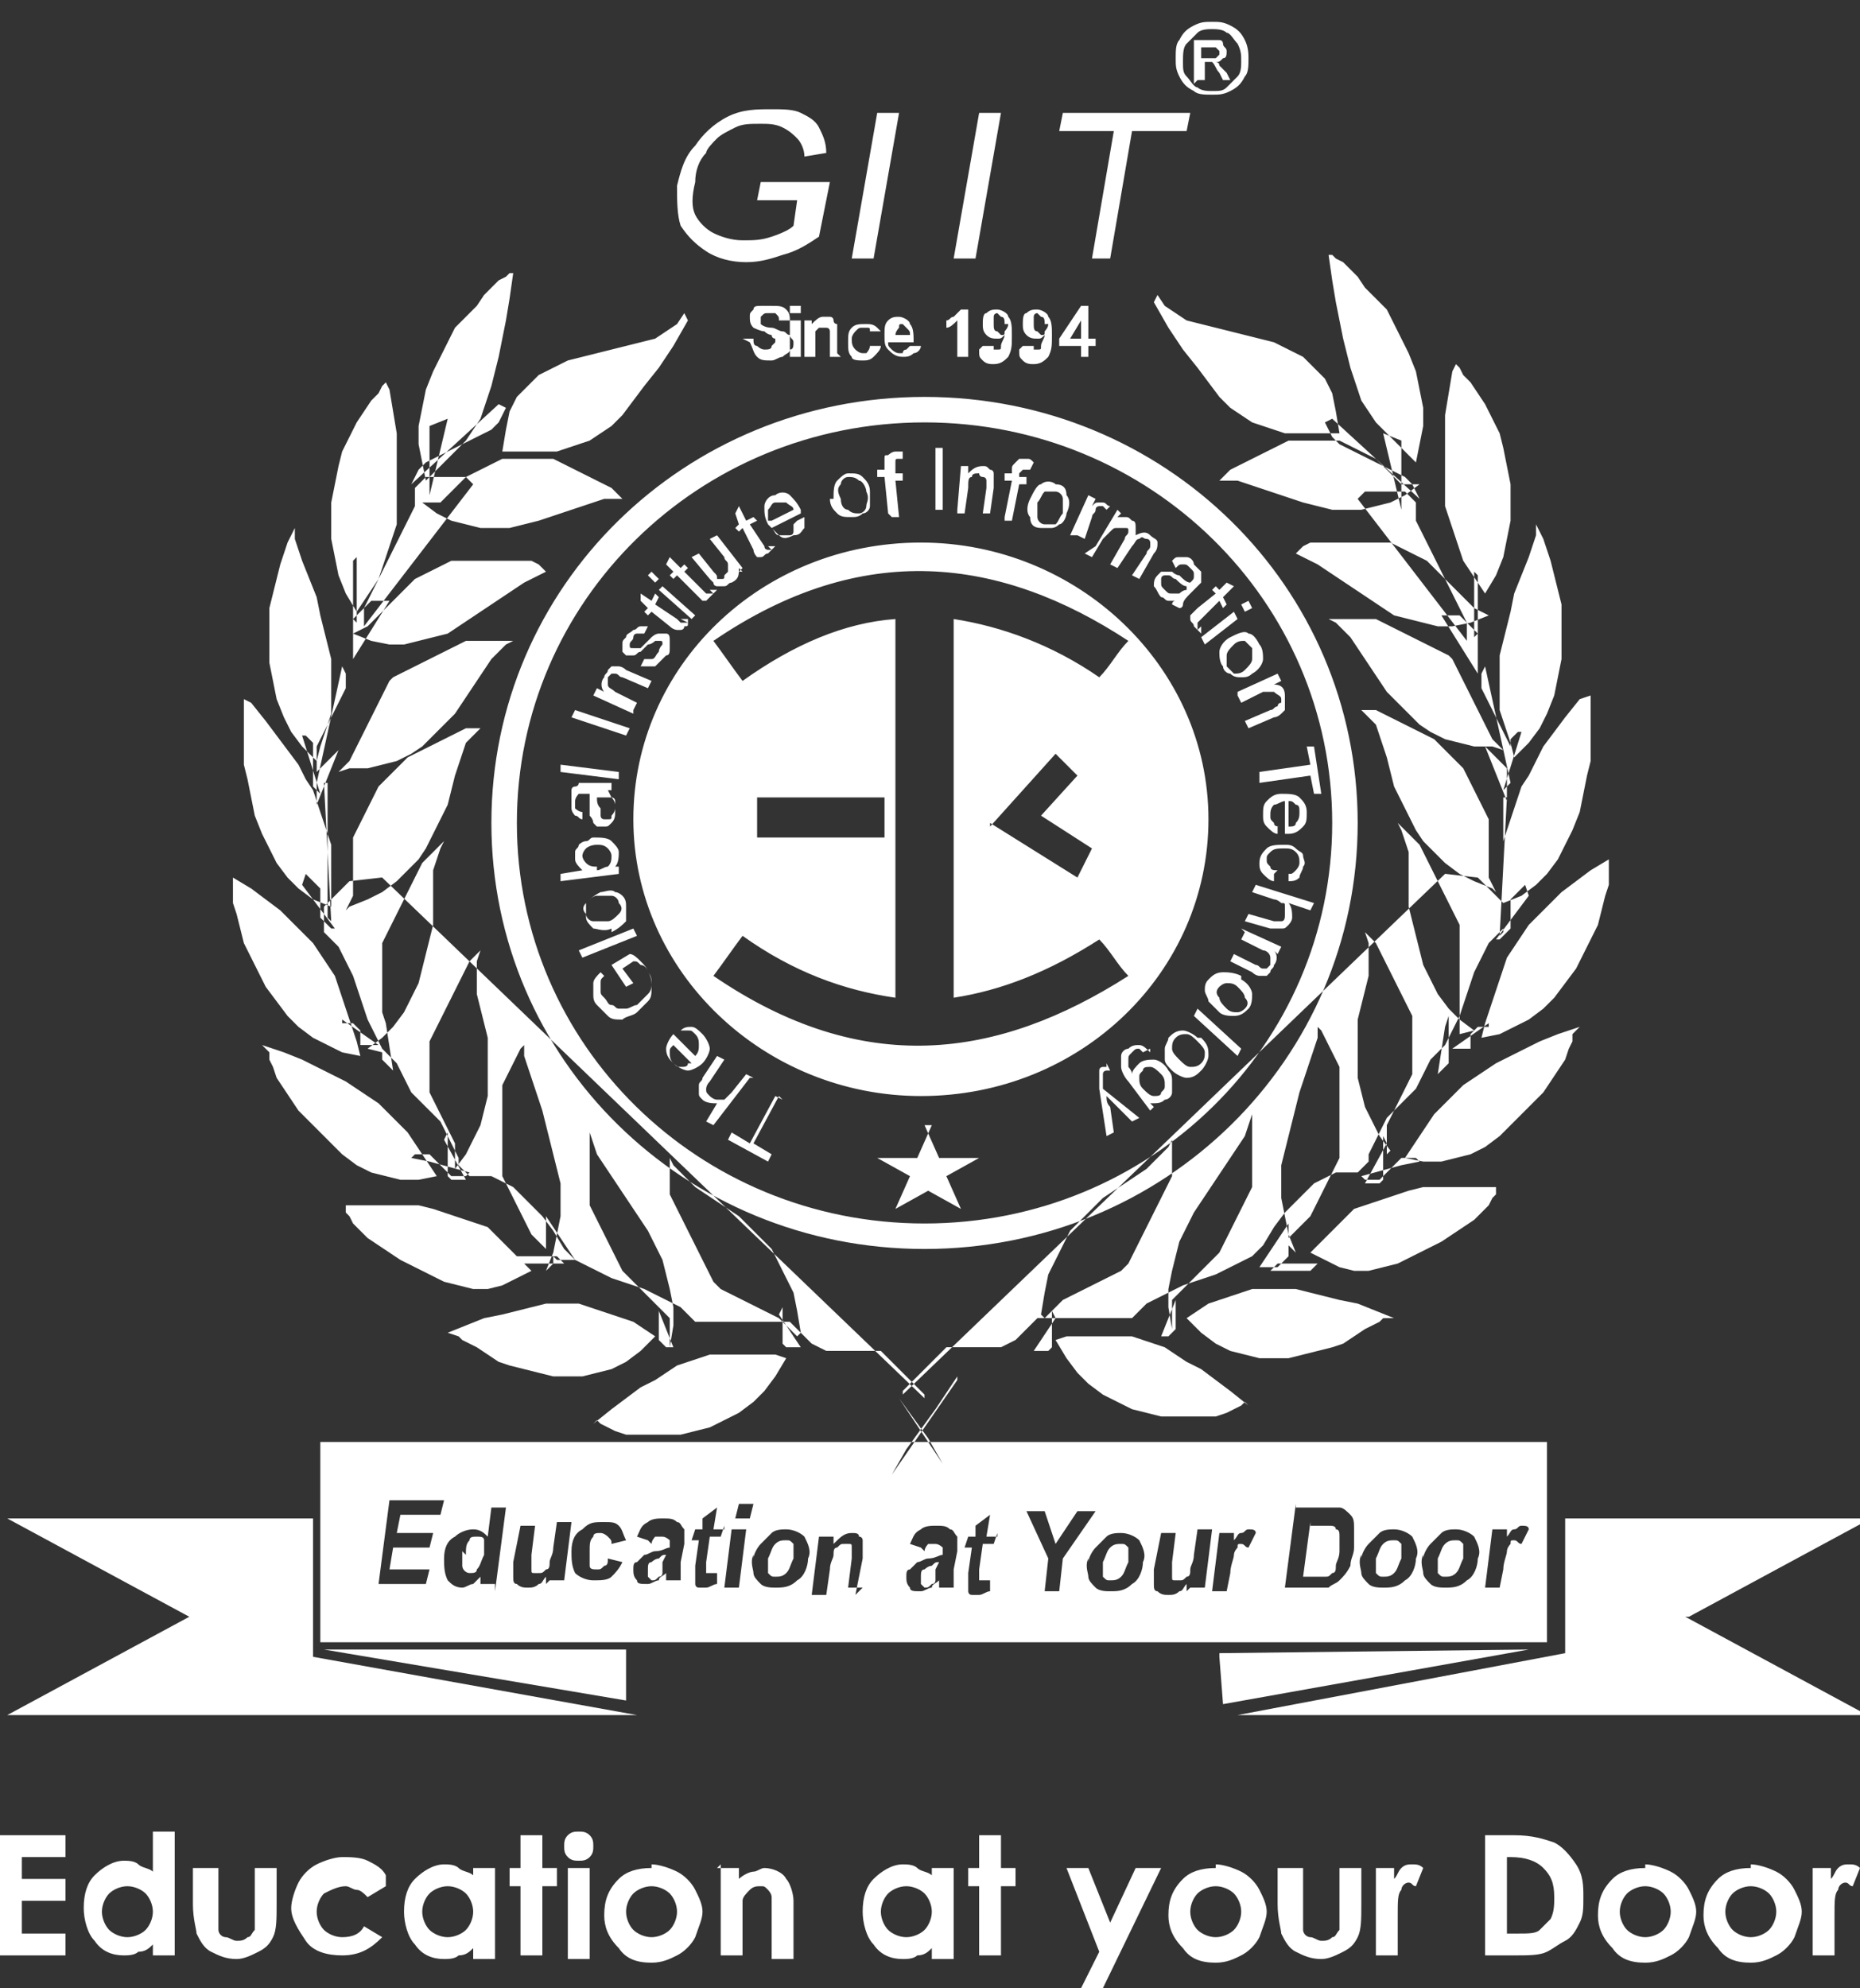
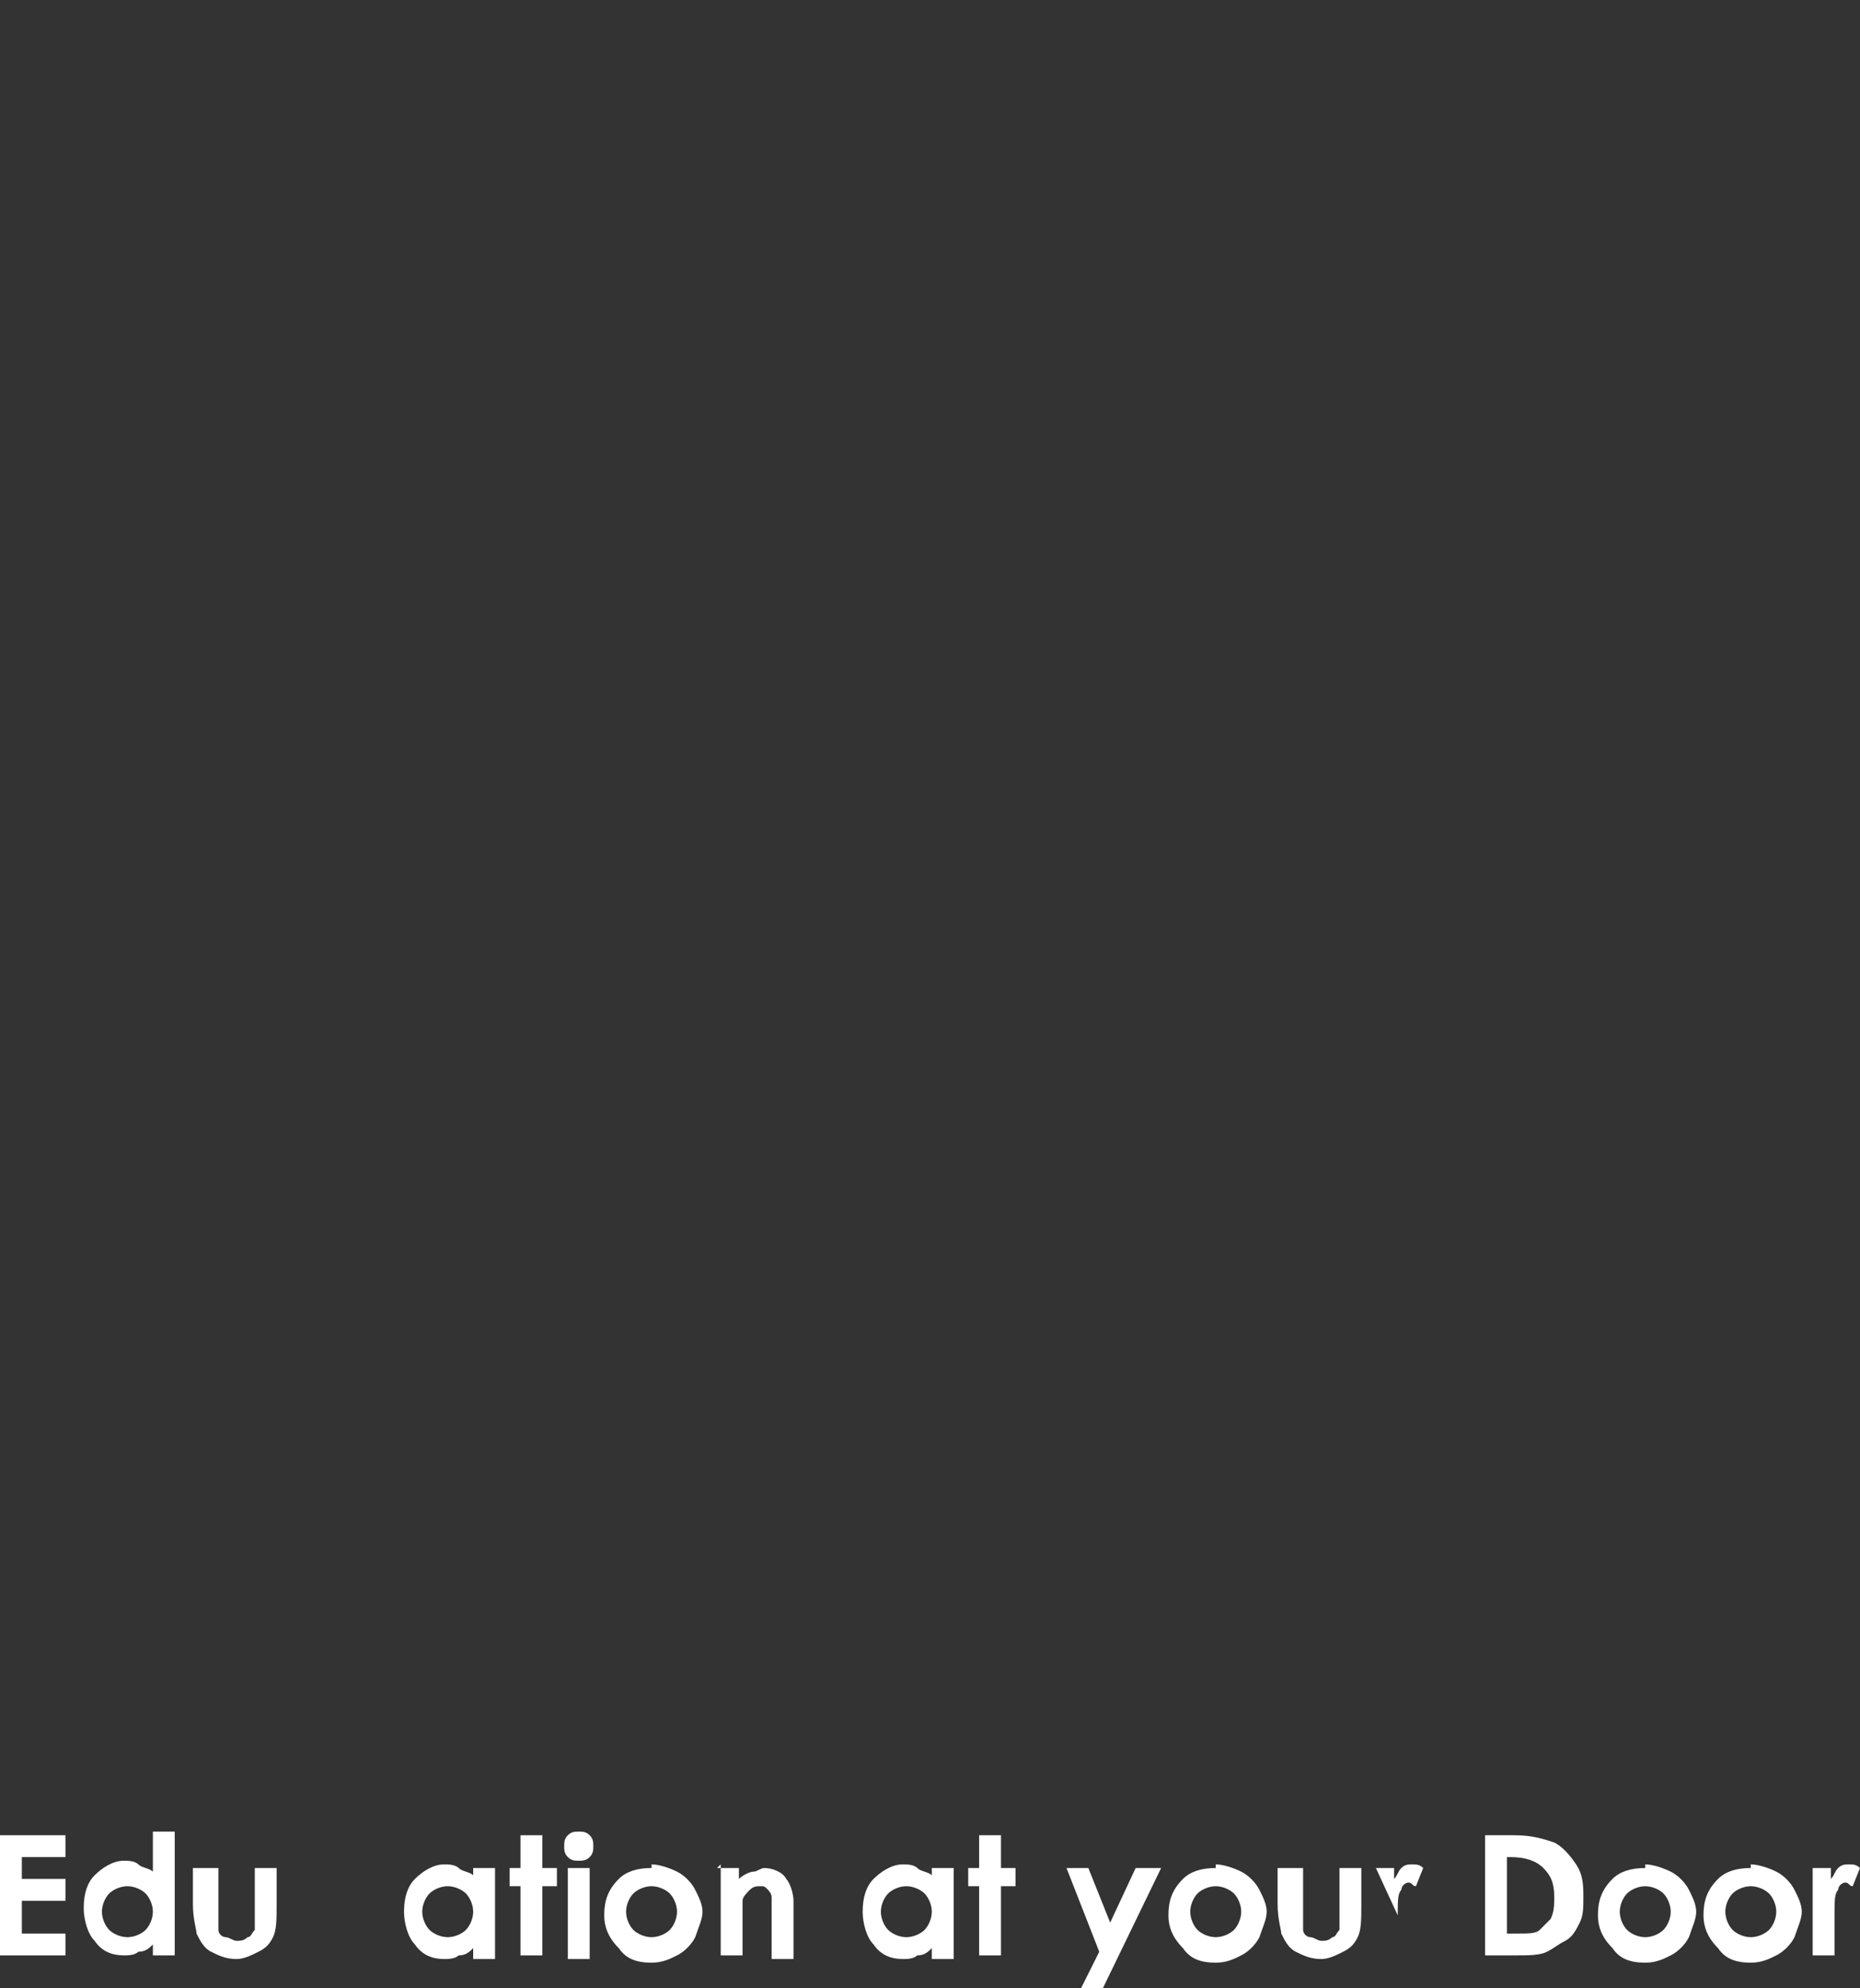
<svg xmlns="http://www.w3.org/2000/svg" xml:space="preserve" width="0.511in" height="0.546in" version="1.0" style="shape-rendering:geometricPrecision; text-rendering:geometricPrecision; image-rendering:optimizeQuality; fill-rule:evenodd; clip-rule:evenodd" viewBox="0 0 511 546">
  <rect x="0" y="0" width="511" height="546" fill="#333333" stroke="none" />
  <defs>
    <style type="text/css">
   
    .fil0 {fill:white}
    .fil1 {fill:white;fill-rule:nonzero}
   
  </style>
  </defs>
  <g id="Layer_x0020_1">
    <g id="_2512957796272">
      <g>
-         <path class="fil0" d="M318 81l2 3 3 2 3 2 4 1 4 1 4 1 4 1 4 1 4 1 4 2 4 2 3 3 3 3 2 4 1 5 1 6 -3 0 -3 0 -3 0 -3 0 -3 0 -3 -1 -3 -1 -3 -1 -3 -2 -3 -2 -3 -3 -3 -4 -3 -4 -4 -5 -4 -6 -4 -7zm48 -11l1 1 2 1 2 2 2 2 2 3 3 3 3 3 2 4 2 4 2 4 2 5 1 5 1 5 0 5 -1 5 -1 5 -3 -3 -2 -2 -2 -2 -2 -2 -2 -2 -2 -3 -2 -3 -1 -3 -1 -3 -1 -3 -1 -4 -1 -4 -1 -5 -1 -5 -1 -6 -1 -7zm21 63l-1 0 -1 0 -1 -1 -1 -1 -1 -1 -1 -1 -1 -1 -1 -1 -1 -1 -2 -1 -2 -1 -2 -1 -2 -1 -2 -1 -2 0 -2 0 -2 0 -2 0 -2 0 -2 0 -2 0 -2 1 -2 1 -2 1 -2 1 -2 1 -2 1 -2 1 -2 1 -1 1 -1 1 -1 1 2 0 3 0 3 1 3 1 3 1 3 1 3 1 3 1 4 1 4 1 4 0 4 0 4 -1 4 -1 4 -2 4 -3zm13 -33l1 1 1 2 2 2 2 3 2 3 2 4 2 4 1 4 1 5 1 5 0 5 0 5 -1 5 -1 5 -2 5 -3 5 -2 -3 -2 -3 -2 -3 -1 -3 -1 -3 -1 -3 -1 -3 -1 -3 0 -3 0 -4 0 -4 0 -4 0 -5 0 -5 1 -6 1 -6zm5 67l-1 -1 -1 -1 -1 -1 -1 -1 -1 -1 -1 -1 -1 -1 -1 -1 -1 -1 -1 -1 -1 -1 -1 -1 -1 -1 -2 -1 -2 -1 -2 -1 -2 -1 -2 -1 -2 0 -2 0 -2 0 -2 0 -2 0 -2 0 -2 0 -2 0 -2 0 -2 0 -2 0 -2 1 -1 1 -1 1 2 1 2 1 2 1 3 2 3 2 3 2 3 2 3 2 3 2 3 2 4 1 4 1 4 1 4 0 5 -1 5 -2zm8 39l-1 -1 -1 -1 -1 -1 -1 -2 -1 -2 -1 -2 -1 -2 -1 -2 -1 -2 -1 -2 -1 -2 -1 -2 -1 -2 -1 -2 -1 -1 -2 -1 -2 -1 -2 -1 -2 -1 -2 -1 -2 -1 -2 -1 -2 -1 -2 -1 -2 -1 -2 0 -2 0 -2 0 -2 0 -2 0 -2 0 -1 0 2 1 2 2 2 2 2 3 2 3 2 3 2 3 2 3 3 3 3 3 3 3 3 2 4 2 4 1 4 1 5 0zm-1 40l-1 -1 -1 -2 -1 -2 0 -2 0 -2 0 -2 0 -2 0 -2 0 -2 0 -2 0 -2 -1 -2 -1 -2 -1 -2 -1 -2 -1 -2 -1 -2 -1 -2 -2 -2 -2 -2 -2 -2 -2 -2 -2 -1 -2 -1 -2 -1 -2 -1 -2 -1 -2 -1 -2 -1 -2 -1 -2 0 -2 0 2 2 2 2 1 3 1 3 1 3 1 4 1 4 2 4 2 4 2 4 2 3 3 3 3 3 4 3 4 2 5 2zm30 -10l0 2 0 2 0 3 -1 3 -1 4 -1 4 -2 4 -2 4 -2 4 -3 4 -3 4 -3 3 -4 3 -4 2 -4 2 -5 1 1 -4 1 -3 1 -3 1 -3 1 -3 1 -3 1 -3 2 -3 2 -3 2 -3 3 -3 3 -3 3 -3 4 -3 4 -3 5 -3zm-41 48l0 -2 0 -2 0 -2 0 -2 0 -2 0 -2 0 -2 0 -2 0 -2 0 -2 0 -2 0 -2 0 -2 0 -2 0 -2 -1 -2 -1 -2 -1 -2 -1 -2 -1 -2 -1 -2 -1 -2 -1 -2 -1 -2 -1 -2 -1 -2 -1 -1 -1 -1 -1 -1 -1 -1 -1 -1 -1 -1 1 2 1 3 1 3 0 3 0 4 0 4 0 4 1 4 1 4 1 4 1 4 2 4 2 4 3 4 3 3 4 3zm31 0l0 2 -1 2 -1 3 -2 3 -2 3 -2 3 -3 3 -3 3 -3 3 -3 3 -4 3 -4 2 -4 1 -4 1 -5 0 -5 -1 2 -3 2 -3 2 -3 2 -3 2 -2 2 -2 2 -2 2 -2 3 -2 3 -2 3 -2 4 -2 4 -2 4 -2 5 -2 6 -2zm-51 33l0 -2 0 -2 0 -2 0 -2 1 -2 1 -2 1 -2 1 -2 1 -2 1 -2 1 -2 0 -2 0 -2 0 -2 0 -2 0 -2 0 -2 0 -2 0 -2 -1 -2 -1 -2 -1 -2 -1 -2 -1 -2 -1 -2 -1 -2 -1 -2 -1 -2 -1 -2 -1 -1 -1 -1 -1 -1 1 3 0 3 0 3 0 3 -1 4 -1 4 -1 4 0 4 0 4 0 4 0 4 1 4 1 4 2 4 2 4 3 4zm30 11l-1 1 -1 2 -2 2 -2 2 -3 2 -3 2 -3 2 -4 2 -4 2 -4 2 -4 1 -4 1 -4 0 -4 -1 -4 -2 -4 -2 2 -2 2 -2 2 -2 2 -2 2 -2 2 -2 3 -1 3 -1 3 -1 3 -1 3 -1 4 -1 4 0 5 0 5 0 6 0zm-57 14l0 -2 1 -1 1 -1 1 -1 1 -1 1 -1 1 -1 1 -2 1 -2 1 -2 1 -2 1 -2 1 -2 1 -2 1 -2 0 -2 0 -2 0 -2 0 -2 0 -3 0 -3 0 -3 0 -2 0 -2 0 -2 0 -2 -1 -2 -1 -2 -1 -2 -1 -2 -1 -2 -1 -1 0 3 -1 3 -1 3 -1 3 -1 3 -1 3 -1 4 -1 4 -1 4 -1 4 -1 4 0 4 0 5 1 5 1 5 2 5zm26 20l-1 1 -2 1 -2 1 -3 2 -3 2 -3 1 -4 1 -4 1 -4 1 -4 0 -4 0 -4 -1 -4 -1 -4 -2 -4 -3 -4 -4 3 -2 3 -2 3 -1 3 -1 3 -1 3 -1 3 0 3 0 3 0 3 0 4 1 4 1 4 1 5 1 5 2 5 2zm-58 -5l1 -1 1 -1 1 -1 1 -1 1 -1 1 -1 1 -1 1 -1 1 -1 1 -1 1 -1 1 -1 1 -1 1 -2 1 -2 1 -2 1 -2 1 -2 1 -2 1 -2 1 -2 1 -2 0 -2 0 -2 0 -2 0 -2 0 -2 0 -2 0 -2 0 -2 0 -2 0 -2 -1 3 -1 3 -2 3 -2 3 -2 3 -2 3 -2 3 -2 3 -2 3 -2 4 -2 4 -1 4 -1 4 -1 5 0 5 1 6zm20 28l-1 1 -2 1 -2 1 -3 1 -3 0 -4 0 -4 0 -4 0 -4 -1 -4 -1 -4 -2 -4 -2 -4 -3 -3 -3 -3 -4 -3 -5 3 -1 3 0 3 0 3 0 3 0 3 0 3 0 3 1 3 1 3 1 3 2 3 2 4 2 4 3 4 3 5 4zm-55 -23l1 -1 1 -1 1 -1 1 -1 1 -1 2 -1 2 -1 2 -1 2 -1 2 -1 2 -1 2 -1 2 -1 1 -1 1 -1 1 -2 1 -2 1 -2 1 -2 1 -2 1 -2 1 -2 1 -2 1 -2 1 -2 1 -2 1 -2 0 -2 0 -2 0 -2 0 -2 0 -2 -1 2 -2 2 -2 2 -2 2 -3 2 -3 2 -3 2 -3 2 -3 3 -3 3 -3 3 -2 4 -2 4 -2 4 -1 5 -1 6zm-111 0l0 0 0 0 0 0 0 0 0 0 0 0 0 0 0 0 0 0 0 0 0 0 0 0 0 0 0 0 0 0 0 0 -7 1zm-26 -27l0 1 0 1 0 1 0 1 0 1 0 1 0 1 0 1 1 1 1 1 1 1 1 0 1 0 1 0 1 0 1 0 -8 -12zm-8 10l0 0 0 0 0 0 1 0 1 0 1 0 1 0 1 0 1 0 1 0 1 0 1 0 1 0 1 0 1 1 1 1 -11 0zm-58 -105l1 1 1 1 1 1 1 1 0 1 0 1 0 1 0 1 0 1 0 1 0 1 0 1 1 1 1 1 1 1 1 0 -9 -12zm23 -75l-2 0 -1 0 -1 0 -1 0 -1 1 -1 1 -1 1 -1 1 -1 1 0 1 0 1 0 1 0 2 0 2 0 2 0 2 10 -16zm-10 -11l0 2 0 1 0 1 0 1 0 1 0 1 0 1 0 1 0 1 0 1 0 1 0 1 0 1 0 1 0 1 1 1 0 -18zm31 -23l-2 0 -2 0 -2 0 -2 0 -1 0 -1 0 -1 0 -1 1 -1 1 -1 1 0 1 0 1 0 1 0 1 0 1 -1 2 -1 2 -1 2 -1 2 -1 2 -1 2 -1 2 -1 2 -1 2 -1 2 -1 2 -1 2 -1 2 -1 2 0 2 0 2 0 1 30 -39zm-10 -14l0 2 0 2 0 2 0 1 0 1 0 1 0 1 0 1 0 1 0 1 0 1 0 1 0 1 0 1 0 1 0 1 5 -21zm21 -5l-1 2 -1 2 -2 2 -2 1 -2 1 -2 1 -2 1 -2 1 -2 1 -2 1 -2 1 -2 1 -1 1 -1 1 -1 2 -1 2 24 -22zm-49 103l0 1 0 2 0 2 0 2 0 3 0 3 0 3 0 3 0 3 0 3 0 3 0 3 0 2 0 2 0 2 1 1 -2 -38zm151 160l6 9 8 11 4 7 -18 -27zm-26 -16l0 0 0 1 0 1 0 1 0 1 0 1 0 1 0 1 0 1 0 1 0 1 1 1 1 0 1 0 1 0 1 0 -6 -9zm-4 11l0 0 0 0 0 0 0 0 0 0 0 0 0 0 0 0 0 0 0 0 0 0 0 0 0 0 0 0 0 0 0 0 -6 3zm-88 -59l0 1 0 1 0 1 0 1 0 1 0 1 0 1 0 1 0 1 0 1 0 1 0 1 1 1 1 0 1 0 2 0 -6 -11zm-10 7l1 -1 1 0 1 0 1 0 1 0 1 1 1 1 1 1 1 1 1 1 1 1 1 0 1 0 1 0 1 0 1 -1 -11 -3zm-8 -40l0 1 0 1 0 1 0 1 0 1 0 1 0 1 0 1 0 1 0 1 0 1 0 1 0 1 1 1 1 1 1 1 -2 -13zm-11 3l1 0 1 0 1 0 1 1 1 1 0 1 0 1 0 1 0 1 0 0 0 0 1 0 1 0 1 0 1 0 1 0 -10 -7zm195 79l0 0 0 1 0 1 0 1 0 1 0 1 0 1 0 1 0 1 0 1 0 1 -1 1 -1 0 -1 0 -1 0 -1 0 6 -9zm4 11l0 0 0 0 0 0 0 0 0 0 0 0 0 0 0 0 0 0 0 0 0 0 0 0 0 0 0 0 0 0 0 0 6 3zm30 -17l0 0 0 1 0 1 0 1 0 1 0 1 0 1 0 1 0 1 0 1 0 1 0 1 -1 1 -1 1 -1 0 -1 0 4 -10zm5 10l0 0 0 0 0 0 0 0 0 0 0 0 0 0 0 0 0 0 0 0 0 0 0 0 0 0 0 0 0 0 0 0 7 1zm26 -27l0 1 0 1 0 1 0 1 0 1 0 1 0 1 0 1 -1 1 -1 1 -1 1 -1 0 -1 0 -1 0 -1 0 -1 0 8 -12zm8 10l0 0 0 0 0 0 -1 0 -1 0 -1 0 -1 0 -1 0 -1 0 -1 0 -1 0 -1 0 -1 0 -1 0 -1 1 -1 1 11 0zm18 -35l0 1 0 1 0 1 0 1 0 1 0 1 0 1 0 1 0 1 0 1 0 1 0 1 -1 1 -1 0 -1 0 -2 0 6 -11zm10 7l-1 -1 -1 0 -1 0 -1 0 -1 0 -1 1 -1 1 -1 1 -1 1 -1 1 -1 1 -1 0 -1 0 -1 0 -1 0 -1 -1 11 -3zm8 -40l0 1 0 1 0 1 0 1 0 1 0 1 0 1 0 1 0 1 0 1 0 1 0 1 0 1 -1 1 -1 1 -1 1 2 -13zm11 3l-1 0 -1 0 -1 0 -1 1 -1 1 0 1 0 1 0 1 0 1 0 0 0 0 -1 0 -1 0 -1 0 -1 0 -1 0 10 -7zm-3 -41l1 1 1 1 1 1 1 1 1 1 1 1 1 1 0 1 0 1 0 1 0 1 0 1 0 1 0 1 -1 1 -1 1 -1 1 -1 1 -1 2 -1 2 -1 2 -1 2 -1 3 -1 3 -1 3 -1 3 -1 2 -1 2 -1 2 -1 2 -1 1 -1 1 -1 1 -1 1 -1 2 -1 2 -1 2 -1 2 -2 2 -2 2 -2 2 -2 2 -1 2 -1 2 -1 2 -1 2 -1 2 0 2 -1 1 -1 1 -1 1 -1 0 -1 0 -1 0 -1 0 -2 0 -2 1 -2 1 -2 1 -2 2 -3 3 -3 3 -3 4 -3 5 -1 1 -1 1 -1 1 -2 1 -2 1 -2 1 -2 1 -2 1 -3 1 -3 1 -3 1 -2 1 -2 1 -2 1 -2 1 -2 1 -1 1 -1 1 -1 1 -1 1 -1 0 -1 0 -1 0 -1 0 -1 0 -1 0 -1 0 -1 0 -2 0 -2 0 -2 0 -3 0 -3 0 -2 0 -2 0 -2 0 -1 1 -1 1 -1 1 -1 1 -1 1 -1 1 -2 1 -2 1 -2 0 -3 0 -3 0 -4 0 -1 0 -1 0 -1 0 -1 1 -1 1 -1 1 -1 1 -1 1 -1 1 -1 1 -1 1 -1 1 -1 1 -1 1 -1 1 0 1 149 -143zm13 2l-1 1 -1 1 -1 1 -1 1 0 1 0 1 0 1 0 1 0 1 0 1 0 1 0 1 -1 1 -1 1 -1 1 -1 0 9 -12zm-13 -40l1 1 1 1 1 1 1 1 1 1 1 1 1 1 1 1 0 1 0 1 0 1 0 1 0 1 0 1 0 1 0 2 -6 -15zm11 -2l-1 1 -1 1 0 1 0 1 0 1 0 1 0 1 0 1 0 1 0 1 0 1 0 1 0 1 0 1 -1 1 -1 1 5 -16zm-21 -32l2 0 1 0 1 0 1 0 1 1 1 1 1 1 1 1 1 1 0 1 0 1 0 1 0 2 0 2 0 2 0 2 -10 -16zm10 -11l0 2 0 1 0 1 0 1 0 1 0 1 0 1 0 1 0 1 0 1 0 1 0 1 0 1 0 1 0 1 -1 1 0 -18zm-31 -23l2 0 2 0 2 0 2 0 1 0 1 0 1 0 1 1 1 1 1 1 0 1 0 1 0 1 0 1 0 1 1 2 1 2 1 2 1 2 1 2 1 2 1 2 1 2 1 2 1 2 1 2 1 2 1 2 1 2 0 2 0 2 0 1 -30 -39zm10 -14l0 2 0 2 0 2 0 1 0 1 0 1 0 1 0 1 0 1 0 1 0 1 0 1 0 1 0 1 0 1 0 1 -5 -21zm-21 -5l1 2 1 2 2 2 2 1 2 1 2 1 2 1 2 1 2 1 2 1 2 1 2 1 1 1 1 1 1 2 1 2 -24 -22zm43 69l0 1 0 1 0 2 1 2 1 2 1 2 1 2 1 2 1 2 1 2 1 2 0 2 0 2 0 2 0 2 0 2 -7 -32zm6 34l0 1 0 2 0 2 0 2 0 3 0 3 0 3 0 3 0 3 0 3 0 3 0 3 0 2 0 2 0 2 -1 1 2 -38zm-150 159l-6 9 -8 11 -4 7 18 -26zm-82 -21l0 0 0 1 0 1 0 1 0 1 0 1 0 1 0 1 0 1 0 1 0 1 0 1 1 1 1 1 1 0 1 0 -4 -10zm-85 -115l-1 1 -1 1 -1 1 -1 1 -1 1 -1 1 -1 1 0 1 0 1 0 1 0 1 0 1 0 1 0 1 1 1 1 1 1 1 1 1 1 2 1 2 1 2 1 2 1 3 1 3 1 3 1 3 1 2 1 2 1 2 1 2 1 1 1 1 1 1 1 1 1 2 1 2 1 2 1 2 2 2 2 2 2 2 2 2 1 2 1 2 1 2 1 2 1 2 0 2 1 1 1 1 1 1 1 0 1 0 1 0 1 0 2 0 2 1 2 1 2 1 2 2 3 3 3 3 3 4 3 5 1 1 1 1 1 1 2 1 2 1 2 1 2 1 2 1 3 1 3 1 3 1 2 1 2 1 2 1 2 1 2 1 1 1 1 1 1 1 1 1 1 0 1 0 1 0 1 0 1 0 1 0 1 0 1 0 2 0 2 0 2 0 3 0 3 0 2 0 2 0 2 0 1 1 1 1 1 1 1 1 1 1 1 1 2 1 2 1 2 0 3 0 3 0 4 0 1 0 1 0 1 0 1 1 1 1 1 1 1 1 1 1 1 1 1 1 1 1 1 1 1 1 1 1 1 1 0 1 -149 -143zm-1 -38l-1 1 -1 1 -1 1 -1 1 -1 1 -1 1 -1 1 -1 1 0 1 0 1 0 1 0 1 0 1 0 1 0 1 0 2 6 -15zm-11 -2l1 1 1 1 0 1 0 1 0 1 0 1 0 1 0 1 0 1 0 1 0 1 0 1 0 1 0 1 1 1 1 1 -5 -16zm11 -17l0 1 0 1 0 2 -1 2 -1 2 -1 2 -1 2 -1 2 -1 2 -1 2 -1 2 0 2 0 2 0 2 0 2 0 2 7 -32zm327 -41l1 2 1 2 1 3 1 3 1 4 1 4 1 4 0 5 0 5 0 5 -1 5 -1 5 -2 5 -2 4 -3 4 -4 4 -1 -4 -1 -3 -1 -3 -1 -3 0 -3 0 -3 0 -3 0 -3 0 -3 1 -4 1 -4 1 -4 1 -5 2 -5 2 -5 2 -6zm15 47l0 2 0 2 0 3 0 3 0 4 0 4 -1 4 -1 5 -1 5 -2 5 -2 4 -2 4 -3 4 -3 3 -4 3 -5 2 0 -4 0 -4 0 -3 0 -3 0 -3 1 -3 1 -3 1 -3 1 -3 1 -3 2 -3 2 -4 2 -4 3 -4 3 -4 4 -5zm-249 -105l-2 3 -3 2 -3 2 -4 1 -4 1 -4 1 -4 1 -4 1 -4 1 -4 2 -4 2 -3 3 -3 3 -2 4 -1 5 -1 6 3 0 3 0 3 0 3 0 3 0 3 -1 3 -1 3 -1 3 -2 3 -2 3 -3 3 -4 3 -4 4 -5 4 -6 4 -7zm-48 -11l-1 1 -2 1 -2 2 -2 2 -2 3 -3 3 -3 3 -2 4 -2 4 -2 4 -2 5 -1 5 -1 5 0 5 1 5 1 5 3 -3 2 -2 2 -2 2 -2 2 -2 2 -3 2 -3 1 -3 1 -3 1 -3 1 -4 1 -4 1 -5 1 -5 1 -6 1 -7zm-21 63l1 0 1 0 1 -1 1 -1 1 -1 1 -1 1 -1 1 -1 1 -1 2 -1 2 -1 2 -1 2 -1 2 -1 2 0 2 0 2 0 2 0 2 0 2 0 2 0 2 1 2 1 2 1 2 1 2 1 2 1 2 1 2 1 1 1 1 1 1 1 -2 0 -3 0 -3 1 -3 1 -3 1 -3 1 -3 1 -3 1 -4 1 -4 1 -4 0 -4 0 -4 -1 -4 -1 -4 -2 -4 -3zm-13 -33l-1 1 -1 2 -2 2 -2 3 -2 3 -2 4 -2 4 -1 4 -1 5 -1 5 0 5 0 5 1 5 1 5 2 5 3 5 2 -3 2 -3 2 -3 1 -3 1 -3 1 -3 1 -3 1 -3 0 -3 0 -4 0 -4 0 -4 0 -5 0 -5 -1 -6 -1 -6zm-5 67l1 -1 1 -1 1 -1 1 -1 1 -1 1 -1 1 -1 1 -1 1 -1 1 -1 1 -1 1 -1 1 -1 2 -1 2 -1 2 -1 2 -1 2 -1 2 0 2 0 2 0 2 0 2 0 2 0 2 0 2 0 2 0 2 0 2 0 2 1 1 1 1 1 -2 1 -2 1 -2 1 -3 2 -3 2 -3 2 -3 2 -3 2 -3 2 -3 2 -4 1 -4 1 -4 1 -4 0 -5 -1 -5 -2zm-20 -27l-1 2 -1 2 -1 3 -1 3 -1 4 -1 4 -1 4 0 5 0 5 0 5 1 5 1 5 2 5 2 4 3 4 4 4 1 -4 1 -3 1 -3 1 -3 0 -3 0 -3 0 -3 0 -3 0 -3 -1 -4 -1 -4 -1 -4 -1 -5 -2 -5 -2 -5 -2 -6zm12 67l1 -1 1 -1 1 -1 1 -2 1 -2 1 -2 1 -2 1 -2 1 -2 1 -2 1 -2 1 -2 1 -2 1 -2 1 -1 2 -1 2 -1 2 -1 2 -1 2 -1 2 -1 2 -1 2 -1 2 -1 2 -1 2 0 2 0 2 0 2 0 2 0 2 0 1 0 -2 1 -2 2 -2 2 -2 3 -2 3 -2 3 -2 3 -2 3 -3 3 -3 3 -3 3 -3 2 -4 2 -4 1 -4 1 -5 0zm-26 -20l0 2 0 2 0 3 0 3 0 4 0 4 1 4 1 5 1 5 2 5 2 4 2 4 3 4 3 3 4 3 5 2 0 -4 0 -4 0 -3 0 -3 0 -3 -1 -3 -1 -3 -1 -3 -1 -3 -1 -3 -2 -3 -2 -4 -3 -4 -3 -4 -3 -4 -4 -5zm27 59l1 -1 1 -2 1 -2 0 -2 0 -2 0 -2 0 -2 0 -2 0 -2 0 -2 0 -2 1 -2 1 -2 1 -2 1 -2 1 -2 1 -2 1 -2 2 -2 2 -2 2 -2 2 -2 2 -1 2 -1 2 -1 2 -1 2 -1 2 -1 2 -1 2 -1 2 0 2 0 -2 2 -2 2 -1 3 -1 3 -1 3 -1 4 -1 4 -2 4 -2 4 -2 4 -2 3 -3 3 -3 3 -4 3 -4 2 -5 2zm-30 -10l0 2 0 2 0 3 1 3 1 4 1 4 2 4 2 4 2 4 3 4 3 4 3 3 4 3 4 2 4 2 5 1 -1 -4 -1 -3 -1 -3 -1 -3 -1 -3 -1 -3 -1 -3 -2 -3 -2 -3 -2 -3 -3 -3 -3 -3 -3 -3 -4 -3 -4 -3 -5 -3zm41 48l0 -2 0 -2 0 -2 0 -2 0 -2 0 -2 0 -2 0 -2 0 -2 0 -2 0 -2 0 -2 0 -2 0 -2 0 -2 1 -2 1 -2 1 -2 1 -2 1 -2 1 -2 1 -2 1 -2 1 -2 1 -2 1 -2 1 -1 1 -1 1 -1 1 -1 1 -1 1 -1 -1 2 -1 3 -1 3 0 3 0 4 0 4 0 4 -1 4 -1 4 -1 4 -1 4 -2 4 -2 4 -3 4 -3 3 -4 3zm-31 0l0 2 1 2 1 3 2 3 2 3 2 3 3 3 3 3 3 3 3 3 4 3 4 2 4 1 4 1 5 0 5 -1 -2 -3 -2 -3 -2 -3 -2 -3 -2 -2 -2 -2 -2 -2 -2 -2 -3 -2 -3 -2 -3 -2 -4 -2 -4 -2 -4 -2 -5 -2 -6 -2zm51 33l0 -2 0 -2 0 -2 0 -2 -1 -2 -1 -2 -1 -2 -1 -2 -1 -2 -1 -2 -1 -2 0 -2 0 -2 0 -2 0 -2 0 -2 0 -2 0 -2 1 -2 1 -2 1 -2 1 -2 1 -2 1 -2 1 -2 1 -2 1 -2 1 -2 1 -2 1 -1 1 -1 1 -1 -1 3 0 3 0 3 0 3 1 4 1 4 1 4 0 4 0 4 0 4 0 4 -1 4 -1 4 -2 4 -2 4 -3 4zm-30 11l1 1 1 2 2 2 2 2 3 2 3 2 3 2 4 2 4 2 4 2 4 1 4 1 4 0 4 -1 4 -2 4 -2 -2 -2 -2 -2 -2 -2 -2 -2 -2 -2 -2 -2 -3 -1 -3 -1 -3 -1 -3 -1 -3 -1 -4 -1 -4 0 -5 0 -5 0 -6 0zm57 14l0 -2 -1 -1 -1 -1 -1 -1 -1 -1 -1 -1 -1 -1 -1 -2 -1 -2 -1 -2 -1 -2 -1 -2 -1 -2 -1 -2 -1 -2 0 -2 0 -2 0 -2 0 -2 0 -3 0 -3 0 -3 0 -2 0 -2 0 -2 0 -2 1 -2 1 -2 1 -2 1 -2 1 -2 1 -1 0 3 1 3 1 3 1 3 1 3 1 3 1 4 1 4 1 4 1 4 1 4 0 4 0 5 -1 5 -1 5 -2 5zm-26 20l1 1 2 1 2 1 3 2 3 2 3 1 4 1 4 1 4 1 4 0 4 0 4 -1 4 -1 4 -2 4 -3 4 -4 -3 -2 -3 -2 -3 -1 -3 -1 -3 -1 -3 -1 -3 -1 -3 0 -3 0 -3 0 -4 1 -4 1 -4 1 -5 1 -5 2 -5 2zm58 -5l-1 -1 -1 -1 -1 -1 -1 -1 -1 -1 -1 -1 -1 -1 -1 -1 -1 -1 -1 -1 -1 -1 -1 -1 -1 -1 -1 -2 -1 -2 -1 -2 -1 -2 -1 -2 -1 -2 -1 -2 -1 -2 -1 -2 0 -2 0 -2 0 -2 0 -2 0 -2 0 -2 0 -2 0 -2 0 -2 0 -2 1 3 1 3 2 3 2 3 2 3 2 3 2 3 2 3 2 3 2 4 2 4 1 4 1 4 1 5 0 5 -1 6zm-20 28l1 1 2 1 2 1 3 1 3 0 4 0 4 0 4 0 4 -1 4 -1 4 -2 4 -2 4 -3 3 -3 3 -4 3 -5 -3 -1 -3 0 -3 0 -3 0 -3 0 -3 0 -3 0 -3 1 -3 1 -3 1 -3 2 -3 2 -4 2 -4 3 -4 3 -5 4zm55 -23l-1 -1 -1 -1 -1 -1 -1 -1 -1 -1 -2 -1 -2 -1 -2 -1 -2 -1 -2 -1 -2 -1 -2 -1 -2 -1 -1 -1 -1 -1 -1 -2 -1 -2 -1 -2 -1 -2 -1 -2 -1 -2 -1 -2 -1 -2 -1 -2 -1 -2 -1 -2 -1 -2 0 -2 0 -2 0 -2 0 -2 0 -2 1 2 2 2 2 2 2 2 3 2 3 2 3 2 3 2 3 3 3 3 3 3 2 4 2 4 2 4 1 5 1 6zm-11 -312l1 -5 19 0 -3 15c-3,2 -6,4 -10,5 -3,1 -6,2 -10,2 -4,0 -8,-1 -11,-3 -3,-2 -5,-4 -7,-7 -1,-3 -1,-7 -1,-11 1,-4 2,-8 5,-11 2,-3 5,-6 9,-8 4,-2 8,-2 12,-2 3,0 6,0 8,1 2,1 4,2 5,4 1,2 2,4 2,7l-6 1c0,-2 -1,-4 -2,-5 -1,-1 -2,-2 -4,-3 -2,-1 -4,-1 -6,-1 -3,0 -5,0 -7,1 -2,1 -4,2 -5,3 -1,1 -3,3 -3,4 -2,2 -3,5 -3,8 -1,4 -1,7 0,9 1,2 3,4 5,5 2,1 5,2 8,2 3,0 5,0 8,-1 3,-1 5,-2 6,-3l1 -7 -13 0zm26 16l7 -40 6 0 -7 40 -6 0zm28 0l7 -40 6 0 -7 40 -6 0zm38 0l6 -35 -15 0 1 -5 35 0 -1 5 -15 0 -6 35 -6 0zm-96 22l3 0c0,1 0,2 1,2 0,0 1,1 2,1 1,0 2,0 2,-1 0,0 1,-1 1,-1 0,0 0,-1 0,-1 0,0 -1,0 -1,-1 0,0 -1,0 -2,-1 -1,0 -3,-1 -3,-1 -1,-1 -1,-2 -1,-3 0,-1 0,-1 1,-2 0,-1 1,-1 2,-1 1,0 2,0 3,0 2,0 3,0 4,1 1,1 1,2 1,3l-3 0c0,-1 0,-1 -1,-2 0,0 -1,0 -2,0 -1,0 -1,0 -2,1 0,0 0,1 0,1 0,0 0,1 0,1 0,0 1,1 3,1 1,0 2,1 3,1 1,0 1,1 2,1 0,1 1,1 1,2 0,1 0,2 -1,2 0,1 -1,1 -2,2 -1,0 -2,1 -3,1 -2,0 -3,0 -4,-1 -1,-1 -1,-2 -2,-4zm13 -7l0 -2 3 0 0 2 -3 0zm0 12l0 -10 3 0 0 10 -3 0zm14 0l-3 0 0 -5c0,-1 0,-2 0,-2 0,0 0,-1 -1,-1 0,0 -1,0 -1,0 0,0 -1,0 -1,0 0,0 -1,1 -1,1 0,0 0,1 0,2l0 5 -3 0 0 -10 2 0 0 1c1,-1 2,-2 3,-2 1,0 1,0 2,0 0,0 1,0 1,1 0,0 0,1 1,1 0,0 0,1 0,2l0 6zm11 -7l-3 0c0,-1 0,-1 -1,-1 0,0 -1,0 -1,0 -1,0 -1,0 -2,1 0,0 -1,1 -1,2 0,1 0,2 1,3 0,0 1,1 2,1 0,0 1,0 1,0 0,0 1,-1 1,-2l3 0c0,1 -1,2 -2,3 -1,1 -2,1 -3,1 -1,0 -3,0 -3,-1 -1,-1 -1,-2 -1,-4 0,-2 0,-3 1,-4 1,-1 2,-1 4,-1 1,0 2,0 3,1 1,1 1,1 2,2zm8 4l3 0c0,1 -1,2 -2,2 -1,1 -2,1 -3,1 -2,0 -3,-1 -4,-2 -1,-1 -1,-2 -1,-4 0,-2 0,-3 1,-4 1,-1 2,-1 3,-1 1,0 3,1 3,2 1,1 1,3 1,5l-7 0c0,1 0,1 1,2 0,0 1,1 2,1 0,0 1,0 1,0 0,0 0,-1 1,-1zm0 -3c0,-1 0,-1 -1,-2 0,0 -1,-1 -1,-1 -1,0 -1,0 -1,1 0,0 -1,1 -1,2l4 0zm16 6l-3 0 0 -10c-1,1 -2,2 -3,2l0 -2c1,0 1,-1 2,-1 1,-1 1,-1 2,-2l2 0 0 14zm4 -3l3 0c0,1 0,1 0,1 0,0 1,0 1,0 1,0 1,0 1,-1 0,-1 1,-2 1,-3 -1,1 -1,1 -2,1 -1,0 -2,0 -3,-1 -1,-1 -1,-2 -1,-3 0,-1 0,-3 1,-3 1,-1 2,-1 3,-1 1,0 3,1 3,2 1,1 1,3 1,5 0,3 0,4 -1,6 -1,1 -2,2 -4,2 -1,0 -2,0 -3,-1 -1,-1 -1,-1 -1,-3zm6 -6c0,-1 0,-2 -1,-2 0,0 -1,-1 -1,-1 0,0 -1,0 -1,1 0,0 0,1 0,2 0,1 0,2 1,2 0,0 1,1 1,1 1,0 1,0 1,-1 0,0 1,-1 1,-2zm5 6l3 0c0,1 0,1 0,1 0,0 1,0 1,0 1,0 1,0 1,-1 0,-1 1,-2 1,-3 -1,1 -1,1 -2,1 -1,0 -2,0 -3,-1 -1,-1 -1,-2 -1,-3 0,-1 0,-3 1,-3 1,-1 2,-1 3,-1 1,0 3,1 3,2 1,1 1,3 1,5 0,3 0,4 -1,6 -1,1 -2,2 -4,2 -1,0 -2,0 -3,-1 -1,-1 -1,-1 -1,-3zm6 -6c0,-1 0,-2 -1,-2 0,0 -1,-1 -1,-1 0,0 -1,0 -1,1 0,0 0,1 0,2 0,1 0,2 1,2 0,0 1,1 1,1 1,0 1,0 1,-1 0,0 1,-1 1,-2zm10 9l0 -3 -6 0 0 -2 6 -9 2 0 0 9 2 0 0 2 -2 0 0 3 -3 0zm0 -5l0 -5 -3 5 3 0zm36 -87c2,0 3,0 5,1 2,1 3,2 4,4 1,2 1,4 1,5 0,2 0,4 -1,5 -1,2 -2,3 -4,4 -2,1 -3,1 -5,1 -2,0 -4,0 -5,-1 -2,-1 -3,-2 -4,-4 -1,-2 -1,-3 -1,-5 0,-2 0,-4 1,-5 1,-2 2,-3 4,-4 2,-1 3,-1 5,-1zm0 2c-1,0 -3,0 -4,1 -1,1 -2,2 -3,3 -1,1 -1,3 -1,5 0,2 0,3 1,4 1,1 2,3 3,3 1,1 3,1 4,1 2,0 3,0 4,-1 1,-1 2,-2 3,-3 1,-1 1,-3 1,-4 0,-2 0,-3 -1,-5 -1,-1 -2,-3 -3,-3 -1,-1 -3,-1 -4,-1zm-5 15l0 -12 4 0c1,0 2,0 3,0 1,0 1,1 1,1 0,1 1,1 1,2 0,1 0,2 -1,2 -1,1 -1,1 -2,1 0,0 1,0 1,1 0,0 1,1 2,2l1 2 -2 0 -1 -2c-1,-1 -1,-2 -2,-3 0,0 -1,0 -1,0l-1 0 0 5 -2 0zm2 -7l2 0c1,0 2,0 2,0 0,0 1,-1 1,-1 0,0 0,-1 0,-1 0,0 0,0 -1,-1 0,0 -1,0 -2,0l-2 0 0 3zm-76 93c66,0 119,52 119,117 0,65 -53,117 -119,117 -66,0 -119,-52 -119,-117 0,-65 53,-117 119,-117zm-1 40c43,0 79,34 79,76 0,42 -35,76 -79,76 -43,0 -79,-34 -79,-76 0,-42 35,-76 79,-76zm1 160l4 9 11 0 -9 5 4 9 -9 -5 -9 5 4 -9 -9 -5 11 0 4 -9zm0 -193c62,0 112,49 112,110 0,61 -50,110 -112,110 -62,0 -112,-49 -112,-110 0,-61 50,-110 112,-110zm8 55l0 103c13,-2 26,-7 40,-16 3,3 5,7 8,10 -36,23 -73,28 -114,0 3,-4 5,-7 8,-11 14,10 28,15 42,17l0 -104c-14,1 -28,7 -42,17 -3,-4 -5,-7 -8,-11 41,-28 79,-23 114,0 -3,3 -5,7 -8,10 -13,-9 -27,-14 -40,-16zm-54 48l35 0 0 11 -35 0 0 -11zm64 8l18 -20 6 6 -10 11 14 9 -4 8 -24 -15zm-100 226l-83 0 83 14 0 -14zm163 1l85 -1 -84 15 -1 -13zm-247 -3l337 0 0 -55 -337 0 0 55zm16 -16l3 -23 15 0 -1 4 -11 0 -1 5 10 0 -1 4 -10 0 -1 6 11 0 -1 4 -15 0zm32 0l-4 0 0 -2c-1,1 -2,2 -2,2 -1,0 -2,1 -3,1 -2,0 -3,-1 -4,-2 -1,-2 -1,-4 -1,-6 0,-3 1,-5 3,-6 1,-1 3,-2 5,-2 2,0 3,1 4,2l1 -8 4 0 -3 23zm-9 -9c0,2 0,3 0,4 0,1 1,2 2,2 1,0 2,0 2,-1 1,-1 1,-2 2,-4 0,-2 0,-3 0,-4 0,-1 -1,-1 -2,-1 -1,0 -2,0 -2,1 -1,1 -1,2 -1,4zm23 9l0 -2c-1,1 -1,2 -2,2 -1,1 -2,1 -3,1 -1,0 -2,0 -3,-1 -1,0 -1,-1 -1,-2 0,-1 0,-2 0,-4l2 -10 4 0 -1 8c0,2 0,4 0,4 0,1 0,1 1,1 0,0 1,0 1,0 1,0 1,0 2,-1 1,0 1,-1 1,-2 0,-1 1,-2 1,-4l1 -7 4 0 -2 16 -4 0zm22 -12l-4 1c0,-1 0,-1 -1,-2 0,0 -1,-1 -2,-1 -1,0 -2,0 -2,1 -1,1 -1,2 -1,4 0,2 0,3 0,4 0,1 1,1 2,1 1,0 1,0 2,-1 1,0 1,-1 1,-2l4 1c-1,2 -2,3 -3,4 -1,1 -3,1 -5,1 -2,0 -4,-1 -5,-2 -1,-2 -1,-4 -1,-6 0,-3 1,-5 3,-6 2,-2 3,-2 6,-2 2,0 3,0 4,1 1,1 1,2 2,4zm6 0l-3 -1c1,-2 1,-3 3,-4 1,-1 3,-1 4,-1 2,0 3,0 4,1 1,0 1,1 2,2 0,1 0,2 0,4l-1 5c0,1 0,2 0,3 0,1 0,1 0,2l-4 0c0,0 0,-1 0,-1 0,0 0,0 0,-1 -1,1 -2,1 -2,2 -1,0 -2,1 -3,1 -2,0 -3,0 -3,-1 -1,-1 -1,-2 -1,-3 0,-1 0,-2 1,-2 1,-1 1,-1 2,-2 1,0 2,-1 3,-1 2,0 3,-1 4,-1l0 0c0,-1 0,-1 0,-2 0,0 -1,-1 -2,-1 -1,0 -1,0 -2,0 0,0 -1,1 -1,2zm5 4c-1,0 -1,0 -2,1 -1,0 -2,1 -2,1 -1,0 -1,1 -1,2 0,1 0,1 0,2 0,0 1,1 1,1 1,0 1,0 2,-1 1,0 1,-1 1,-1 0,0 0,-1 0,-2l0 -1zm16 -8l-1 3 -3 0 -1 7c0,1 0,2 0,2 0,0 0,0 0,1 0,0 0,0 1,0 0,0 1,0 2,0l0 3c-1,0 -2,1 -3,1 -1,0 -1,0 -2,0 -1,0 -1,-1 -1,-1 0,0 0,-1 0,-2 0,-1 0,-2 0,-3l1 -7 -2 0 1 -3 2 0 0 -3 4 -3 -1 6 3 0zm3 -2l1 -4 4 0 -1 4 -4 0zm-3 19l2 -16 4 0 -2 16 -4 0zm8 -8c0,-1 1,-3 2,-4 1,-1 2,-2 3,-3 1,-1 3,-1 4,-1 2,0 4,1 5,2 1,2 2,4 1,6 0,2 -1,5 -3,6 -2,2 -4,2 -6,2 -1,0 -3,0 -4,-1 -1,-1 -2,-2 -2,-3 0,-1 -1,-3 0,-5zm4 0c0,2 0,3 0,4 1,1 1,1 2,1 1,0 2,0 3,-1 1,-1 1,-2 2,-4 0,-2 0,-3 0,-4 -1,-1 -1,-1 -2,-1 -1,0 -2,0 -3,1 -1,1 -1,2 -2,4zm26 8l-4 0 1 -8c0,-2 0,-3 0,-3 0,-1 0,-1 -1,-1 0,0 -1,0 -1,0 -1,0 -1,0 -2,1 -1,0 -1,1 -1,2 0,1 -1,2 -1,4l-1 7 -4 0 2 -16 4 0 0 2c2,-2 3,-3 5,-3 1,0 2,0 2,1 1,0 1,1 1,1 0,1 0,1 0,2 0,1 0,2 0,3l-2 10zm16 -11l-3 -1c1,-2 1,-3 3,-4 1,-1 3,-1 4,-1 2,0 3,0 4,1 1,0 1,1 2,2 0,1 0,2 0,4l-1 5c0,1 0,2 0,3 0,1 0,1 0,2l-4 0c0,0 0,-1 0,-1 0,0 0,0 0,-1 -1,1 -2,1 -2,2 -1,0 -2,1 -3,1 -2,0 -3,0 -3,-1 -1,-1 -1,-2 -1,-3 0,-1 0,-2 1,-2 1,-1 1,-1 2,-2 1,0 2,-1 3,-1 2,0 3,-1 4,-1l0 0c0,-1 0,-1 0,-2 0,0 -1,-1 -2,-1 -1,0 -1,0 -2,0 0,0 -1,1 -1,2zm5 4c-1,0 -1,0 -2,1 -1,0 -2,1 -2,1 -1,0 -1,1 -1,2 0,1 0,1 0,2 0,0 1,1 1,1 1,0 1,0 2,-1 1,0 1,-1 1,-1 0,0 0,-1 0,-2l0 -1zm16 -8l-1 3 -3 0 -1 7c0,1 0,2 0,2 0,0 0,0 0,1 0,0 0,0 1,0 0,0 1,0 2,0l0 3c-1,0 -2,1 -3,1 -1,0 -1,0 -2,0 -1,0 -1,-1 -1,-1 0,0 0,-1 0,-2 0,-1 0,-2 0,-3l1 -7 -2 0 1 -3 2 0 0 -3 4 -3 -1 6 3 0zm13 16l1 -9 -6 -13 5 0 3 9 6 -9 5 0 -9 13 -1 9 -4 0zm12 -8c0,-1 1,-3 2,-4 1,-1 2,-2 3,-3 1,-1 3,-1 4,-1 2,0 4,1 5,2 1,2 2,4 1,6 0,2 -1,5 -3,6 -2,2 -4,2 -6,2 -1,0 -3,0 -4,-1 -1,-1 -2,-2 -2,-3 0,-1 -1,-3 0,-5zm4 0c0,2 0,3 0,4 1,1 1,1 2,1 1,0 2,0 3,-1 1,-1 1,-2 2,-4 0,-2 0,-3 0,-4 -1,-1 -1,-1 -2,-1 -1,0 -2,0 -3,1 -1,1 -1,2 -2,4zm23 8l0 -2c-1,1 -1,2 -2,2 -1,1 -2,1 -3,1 -1,0 -2,0 -3,-1 -1,0 -1,-1 -1,-2 0,-1 0,-2 0,-4l2 -10 4 0 -1 8c0,2 0,4 0,4 0,1 0,1 1,1 0,0 1,0 1,0 1,0 1,0 2,-1 1,0 1,-1 1,-2 0,-1 1,-2 1,-4l1 -7 4 0 -2 16 -4 0zm11 0l-4 0 2 -16 4 0 0 2c1,-1 1,-2 2,-2 1,0 1,-1 2,-1 1,0 2,0 2,1l-2 4c-1,0 -1,-1 -2,-1 -1,0 -1,0 -1,1 0,0 -1,1 -1,2 0,1 -1,3 -1,5l-1 5zm19 -23l8 0c2,0 3,0 4,0 1,0 2,1 3,2 1,1 1,2 1,4 0,1 0,3 0,5 0,2 -1,3 -1,5 -1,2 -2,3 -3,4 -1,1 -2,1 -3,2 -1,0 -2,0 -4,0l-8 0 3 -23zm4 4l-2 15 3 0c1,0 2,0 3,0 1,0 1,0 2,-1 1,0 1,-1 1,-2 0,-1 1,-2 1,-4 0,-2 0,-3 0,-4 0,-1 0,-2 -1,-2 0,-1 -1,-1 -2,-1 -1,0 -2,0 -3,0l-2 0zm14 10c0,-1 1,-3 2,-4 1,-1 2,-2 3,-3 1,-1 3,-1 4,-1 2,0 4,1 5,2 1,2 2,4 1,6 0,2 -1,5 -3,6 -2,2 -4,2 -6,2 -1,0 -3,0 -4,-1 -1,-1 -2,-2 -2,-3 0,-1 -1,-3 0,-5zm4 0c0,2 0,3 0,4 1,1 1,1 2,1 1,0 2,0 3,-1 1,-1 1,-2 2,-4 0,-2 0,-3 0,-4 -1,-1 -1,-1 -2,-1 -1,0 -2,0 -3,1 -1,1 -1,2 -2,4zm13 0c0,-1 1,-3 2,-4 1,-1 2,-2 3,-3 1,-1 3,-1 4,-1 2,0 4,1 5,2 1,2 2,4 1,6 0,2 -1,5 -3,6 -2,2 -4,2 -6,2 -1,0 -3,0 -4,-1 -1,-1 -2,-2 -2,-3 0,-1 -1,-3 0,-5zm4 0c0,2 0,3 0,4 1,1 1,1 2,1 1,0 2,0 3,-1 1,-1 1,-2 2,-4 0,-2 0,-3 0,-4 -1,-1 -1,-1 -2,-1 -1,0 -2,0 -3,1 -1,1 -1,2 -2,4zm17 8l-4 0 2 -16 4 0 0 2c1,-1 1,-2 2,-2 1,0 1,-1 2,-1 1,0 2,0 2,1l-2 4c-1,0 -1,-1 -2,-1 -1,0 -1,0 -1,1 0,0 -1,1 -1,2 0,1 -1,3 -1,5l-1 5zm-360 8l-50 27 173 0 -89 -16 0 -38 -84 0 50 27 0 0zm411 0l50 27 -173 0 90 -17 0 -37 84 0 -50 27 0 0zm-249 -143l-7 13 5 3 -1 2 -11 -6 1 -2 5 3 7 -13 2 1zm-8 -5l-10 13 -2 -1 3 -5c-1,0 -3,0 -4,-1 -1,-1 -1,-1 -1,-2 0,-1 0,-1 0,-2 0,-1 1,-1 1,-2l4 -6 2 1 -4 6c-1,1 -1,2 -1,2 0,1 0,1 1,2 0,0 1,1 2,1 1,0 1,0 2,0 0,0 1,-1 2,-2l4 -5 2 1zm-18 -11l-1 -2c1,-1 2,-1 3,-1 1,0 2,1 3,2 1,1 2,3 2,4 0,1 -1,3 -2,4 -1,1 -3,2 -4,2 -1,0 -3,-1 -4,-2 -1,-1 -2,-2 -2,-4 0,-1 1,-3 2,-4 0,0 0,0 0,0l6 6c1,-1 1,-2 1,-3 0,-1 0,-2 -1,-3 -1,-1 -1,-1 -2,-1 -1,0 -1,0 -2,0zm2 7l-5 -5c-1,1 -1,1 -1,2 0,1 0,2 1,3 1,1 1,1 2,1 1,0 2,0 2,-1zm-16 -22l-2 1 -4 -6 5 -3c1,0 2,1 3,2 1,1 2,2 2,3 1,1 1,3 1,4 0,2 0,3 -1,4 -1,1 -2,2 -3,3 -1,1 -3,1 -4,2 -2,0 -3,0 -4,-1 -1,-1 -2,-2 -3,-3 -1,-1 -1,-2 -1,-3 0,-1 0,-2 0,-3 0,-1 1,-2 2,-3l1 1c-1,1 -1,1 -1,2 0,1 0,1 0,2 0,1 0,1 1,2 1,1 1,2 2,2 1,0 1,1 2,1 1,0 1,0 2,0 1,0 2,-1 3,-1 1,-1 2,-2 3,-3 1,-1 1,-2 1,-3 0,-1 0,-2 -1,-3 0,-1 -1,-2 -2,-2 -1,-1 -1,-1 -2,-1l-3 2 3 4zm1 -13l-15 6 -1 -2 15 -6 1 2zm-7 -2c-2,1 -4,0 -5,0 -1,-1 -2,-2 -2,-3 0,-2 0,-3 0,-4 1,-1 2,-2 4,-3 1,0 3,-1 4,0 1,0 2,1 2,1 1,1 1,2 1,3 0,2 0,3 0,4 -1,1 -2,2 -4,3zm-1 -2c1,0 2,-1 3,-2 1,-1 1,-2 0,-3 0,-1 -1,-2 -2,-2 -1,0 -2,0 -4,0 -1,0 -2,1 -3,2 -1,1 -1,2 0,3 0,1 1,2 2,2 1,0 2,0 4,0zm3 -15l0 2 -16 2 0 -2 6 -1c-1,-1 -2,-2 -2,-3 0,-1 0,-1 0,-2 0,-1 1,-1 1,-2 0,0 1,-1 2,-1 1,0 1,-1 2,-1 2,0 4,0 5,1 1,1 2,2 2,3 0,1 0,3 -1,4l1 0zm-6 1c1,0 2,-1 3,-1 1,-1 1,-2 1,-3 0,-1 -1,-2 -1,-2 -1,-1 -2,-1 -3,-1 -2,0 -3,1 -3,1 -1,1 -1,2 -1,2 0,1 1,2 1,2 1,1 2,1 3,1zm4 -20c1,1 1,2 1,2 0,1 0,1 0,2 0,1 0,2 -1,3 -1,1 -1,1 -2,1 -1,0 -1,0 -2,0 0,0 -1,-1 -1,-1 0,0 0,-1 -1,-2 0,0 0,-1 0,-2 0,-2 0,-3 0,-4 0,0 0,0 -1,0 -1,0 -1,0 -2,0 0,0 -1,1 -1,2 0,1 0,2 0,2 0,0 1,1 2,1l0 2c-1,0 -1,-1 -2,-1 0,0 -1,-1 -1,-2 0,-1 0,-2 0,-3 0,-1 0,-2 0,-2 0,-1 1,-1 1,-1 0,0 1,0 1,-1 0,0 1,0 2,0l3 0c2,0 3,0 3,0 0,0 1,0 1,0l0 2c0,0 -1,0 -1,0zm-4 0c0,1 0,2 1,3 0,1 0,1 0,2 0,0 0,1 1,1 0,0 1,0 1,0 1,0 1,0 1,-1 0,0 1,-1 1,-2 0,-1 0,-1 0,-2 0,-1 -1,-1 -1,-1 0,0 -1,0 -2,0l-1 0zm6 -5l-16 -2 0 -2 16 2 0 2zm2 -12l-15 -5 1 -2 15 5 -1 2zm2 -6l-11 -5 1 -2 2 1c-1,-1 -1,-3 0,-4 0,-1 1,-1 1,-2 0,0 1,-1 1,-1 0,0 1,0 2,0 0,0 1,0 2,1l7 3 -1 2 -7 -3c-1,0 -1,-1 -2,-1 0,0 -1,0 -1,0 0,0 -1,1 -1,1 0,1 0,2 0,2 0,1 1,1 2,2l6 3 -1 2zm2 -13l1 -2c1,0 1,0 2,0 1,0 1,-1 2,-2 0,-1 1,-2 1,-2 0,-1 0,-1 -1,-1 0,0 -1,0 -1,0 0,0 -1,1 -2,1 -1,1 -2,2 -2,2 -1,0 -1,1 -2,1 -1,0 -1,0 -2,0 0,0 -1,-1 -1,-1 0,0 0,-1 0,-1 0,0 0,-1 0,-1 0,-1 0,-1 1,-2 0,-1 1,-1 2,-2 1,0 1,-1 2,-1 1,0 1,0 2,0l-1 2c-1,0 -1,0 -2,0 -1,0 -1,1 -1,1 0,1 -1,1 -1,2 0,1 0,1 1,1 0,0 0,0 1,0 0,0 1,0 1,0 0,0 1,-1 1,-1 1,-1 2,-2 2,-2 0,0 1,-1 2,-1 1,0 1,0 2,0 1,0 1,1 1,2 0,1 0,1 0,2 0,1 0,2 -1,2 -1,1 -2,2 -3,3 -1,0 -2,0 -3,0zm11 -13l2 1c0,1 0,1 -1,1 0,1 -1,1 -1,1 0,0 -1,0 -1,0 0,0 -1,0 -2,-1l-5 -4 -1 1 -1 -1 1 -1 -2 -2 0 -2 3 2 1 -2 1 1 -1 2 6 4c0,0 1,1 1,1 0,0 0,0 1,0 0,0 0,0 1,0 0,0 0,0 0,-1zm-7 -10l-2 -2 1 -1 2 2 -1 1zm10 10l-9 -8 1 -1 9 8 -1 1zm5 -8l1 1c0,0 -1,1 -1,1 -1,1 -1,1 -1,1 0,0 -1,0 -1,0 0,0 -1,-1 -2,-2l-5 -5 -1 1 -1 -1 1 -1 -2 -2 1 -2 3 3 1 -1 1 1 -1 1 5 5c0,0 1,1 1,1 0,0 0,0 1,0 0,0 0,0 1,0 0,0 0,0 1,-1zm9 -5l-1 -1c0,2 0,3 -2,4 -1,0 -1,1 -2,1 -1,0 -1,0 -2,0 0,0 -1,0 -1,-1 0,0 -1,-1 -1,-1l-5 -6 2 -1 4 5c1,1 1,1 1,2 0,0 1,0 1,0 1,0 1,0 1,-1 0,0 1,-1 1,-1 0,-1 0,-1 0,-2 0,-1 -1,-1 -1,-2l-4 -5 2 -1 7 9 -1 1zm7 -7l1 1c0,0 -1,1 -1,1 -1,0 -1,1 -2,1 0,0 -1,0 -1,0 0,0 -1,-1 -1,-2l-3 -6 -1 1 -1 -1 1 -1 -1 -3 1 -2 2 4 2 -1 1 1 -2 1 4 6c0,1 1,1 1,1 0,0 0,0 0,0 0,0 0,0 1,0 0,0 0,0 1,-1zm8 -7l2 -1c0,1 0,2 0,3 -1,1 -1,2 -3,2 -2,1 -3,1 -4,0 -1,-1 -2,-2 -3,-3 -1,-2 -1,-3 -1,-5 0,-1 1,-3 3,-3 1,-1 3,-1 4,0 1,1 2,2 3,4 0,0 0,0 0,1l-8 4c1,1 1,2 2,2 1,0 2,0 3,0 1,0 1,-1 1,-1 0,-1 0,-1 0,-2zm-7 0l6 -3c0,-1 -1,-1 -2,-2 -1,0 -2,0 -3,0 -1,0 -1,1 -2,2 0,1 0,2 0,3zm17 -6c0,-2 0,-4 1,-5 1,-1 2,-2 3,-2 2,0 3,0 4,1 1,1 2,2 2,4 0,2 0,3 0,4 0,1 -1,2 -2,2 -1,1 -2,1 -3,1 -2,0 -3,0 -4,-1 -1,-1 -2,-2 -2,-4zm2 0c0,2 1,3 2,3 1,1 2,1 3,1 1,0 2,-1 2,-2 0,-1 1,-2 0,-4 0,-1 -1,-3 -2,-3 -1,-1 -2,-1 -3,-1 -1,0 -2,1 -2,2 -1,1 -1,2 0,4zm13 4l-1 -10 -2 0 0 -2 2 0 0 -1c0,-1 0,-1 0,-2 0,-1 0,-1 1,-1 0,0 1,-1 2,-1 1,0 1,0 2,0l0 2c0,0 -1,0 -1,0 -1,0 -1,0 -1,1 0,0 0,1 0,2l0 1 2 0 0 2 -2 0 1 10 -2 0zm13 -1l0 -17 2 0 0 17 -2 0zm6 0l1 -12 2 0 0 2c1,-1 2,-2 4,-2 1,0 1,0 2,1 1,0 1,1 1,1 0,0 0,1 0,2 0,0 0,1 0,2l-1 7 -2 0 1 -7c0,-1 0,-1 0,-2 0,0 0,-1 -1,-1 0,0 -1,0 -1,-1 -1,0 -2,0 -2,1 -1,0 -1,1 -1,3l-1 7 -2 0zm13 2l2 -10 -2 0 0 -2 2 0 0 -1c0,-1 0,-1 1,-2 0,0 1,-1 1,-1 1,0 1,0 2,0 1,0 1,0 2,1l-1 2c0,0 -1,0 -1,0 -1,0 -1,0 -1,0 0,0 -1,1 -1,1l0 1 2 0 0 2 -2 0 -2 10 -2 0zm7 -5c1,-2 2,-4 3,-4 1,-1 3,-1 4,0 2,0 3,1 3,3 1,1 1,3 0,5 0,1 -1,3 -2,3 -1,1 -2,1 -2,1 -1,0 -2,0 -3,0 -2,0 -3,-1 -3,-3 -1,-1 -1,-3 0,-5zm2 1c0,1 0,3 0,4 0,1 1,2 2,2 1,0 2,0 3,0 1,-1 1,-2 2,-3 0,-1 0,-3 0,-4 0,-1 -1,-2 -2,-2 -1,0 -2,0 -3,0 -1,1 -1,2 -2,3zm9 9l5 -11 2 1 -1 2c1,-1 1,-1 2,-1 0,0 1,0 1,0 1,0 1,1 2,1l-1 1c0,0 -1,-1 -1,-1 0,0 -1,0 -1,0 0,0 -1,0 -1,1 0,1 -1,1 -1,2l-2 6 -2 -1zm7 3l6 -10 1 1 -1 1c1,0 1,0 2,0 1,0 1,0 2,1 1,0 1,1 1,2 0,1 0,1 0,2 2,-1 3,-1 4,0 1,1 2,1 2,2 0,1 0,2 -1,3l-4 7 -2 -1 4 -6c0,-1 1,-1 1,-2 0,0 0,-1 0,-1 0,0 0,-1 -1,-1 -1,0 -1,-1 -2,0 -1,0 -1,1 -2,2l-4 6 -2 -1 4 -7c0,-1 1,-1 1,-2 0,-1 0,-1 -1,-1 0,0 -1,0 -2,0 -1,0 -1,0 -2,1 0,0 -1,1 -2,2l-3 5 -2 -1zm22 15c-1,0 -2,0 -2,0 -1,0 -1,-1 -2,-1 -1,-1 -1,-2 -2,-3 0,-1 0,-2 1,-3 0,0 1,-1 1,-1 1,0 1,0 2,0 1,0 1,0 1,0 0,0 1,1 2,1 1,1 2,2 3,2 0,0 0,0 0,0 1,-1 1,-1 1,-2 0,-1 0,-1 -1,-2 -1,-1 -1,-1 -2,-1 -1,0 -1,0 -2,1l-1 -2c1,-1 1,-1 2,-1 1,0 1,0 2,0 1,0 2,1 2,2 1,1 1,1 2,2 0,1 0,1 0,2 0,0 0,1 0,1 0,0 -1,1 -1,1l-2 2c-1,1 -2,2 -2,3 0,0 0,1 -1,1l-2 -1c0,0 0,-1 1,-1zm3 -4c-1,0 -2,-1 -3,-2 -1,0 -1,-1 -2,-1 0,0 -1,0 -1,0 0,0 -1,0 -1,1 0,0 0,1 0,1 0,1 0,1 1,2 1,1 1,1 2,1 1,0 1,0 2,0 0,0 1,-1 2,-1l0 -1zm4 11l-1 1c0,0 -1,-1 -1,-1 0,-1 -1,-1 -1,-2 0,0 0,-1 0,-1 0,0 1,-1 2,-2l5 -4 -1 -1 1 -1 1 1 2 -2 2 1 -3 3 1 2 -1 1 -1 -2 -5 5c0,0 -1,1 -1,1 0,0 0,0 0,1 0,0 0,0 0,1 0,0 0,0 1,1zm11 -6l2 -1 1 2 -2 1 -1 -2zm-11 9l9 -7 1 2 -9 7 -1 -2zm8 0c2,-1 4,-2 5,-1 1,0 2,1 3,3 1,1 1,3 1,4 0,1 -1,3 -3,4 -1,1 -2,1 -3,1 -1,0 -2,0 -3,-1 -1,0 -2,-1 -2,-2 -1,-1 -1,-3 -1,-4 0,-1 1,-3 3,-4zm1 2c-1,1 -2,2 -2,3 0,1 0,2 0,3 1,1 1,1 2,2 1,0 2,0 3,-1 1,-1 2,-2 2,-3 0,-1 0,-2 0,-3 -1,-1 -1,-1 -2,-2 -1,0 -2,0 -3,1zm1 13l11 -5 1 2 -2 1c2,0 3,1 3,3 0,1 0,1 0,2 0,1 0,1 0,2 0,0 -1,1 -1,1 0,0 -1,1 -2,1l-7 3 -1 -2 7 -3c1,0 1,-1 2,-1 0,0 0,-1 1,-1 0,0 0,-1 0,-1 0,-1 -1,-1 -2,-2 -1,0 -2,0 -3,0l-6 3 -1 -2zm6 22l14 -2 -1 -5 2 0 2 13 -2 0 -1 -5 -14 2 0 -2zm5 15l0 2c-1,0 -2,-1 -3,-2 -1,-1 -1,-2 -1,-3 0,-2 0,-3 1,-4 1,-1 2,-2 4,-2 2,0 4,0 5,1 1,1 2,2 2,4 0,2 0,3 -1,4 -1,1 -2,2 -4,2 0,0 0,0 -1,0l0 -9c-1,0 -2,1 -3,1 -1,1 -1,2 -1,3 0,1 0,1 1,2 0,1 1,1 2,1zm3 -7l0 7c1,0 2,0 2,-1 1,-1 1,-2 1,-3 0,-1 0,-2 -1,-2 -1,-1 -1,-1 -2,-1zm-4 20l0 2c-1,0 -2,-1 -3,-2 -1,-1 -1,-2 -1,-3 0,-2 1,-3 2,-4 1,-1 3,-1 5,-1 1,0 2,0 3,1 1,1 2,1 2,2 0,1 1,2 0,3 0,1 -1,2 -1,3 -1,1 -2,1 -3,1l0 -2c1,0 1,0 2,-1 0,0 1,-1 1,-2 0,-1 0,-2 -1,-3 -1,-1 -2,-1 -3,-1 -2,0 -3,0 -4,1 -1,1 -1,1 -1,2 0,1 0,1 1,2 0,1 1,1 2,1zm-5 3l16 5 -1 2 -6 -2c1,1 1,3 1,4 0,1 -1,2 -1,2 -1,1 -1,1 -2,1 -1,0 -2,0 -3,0l-7 -2 1 -2 7 2c1,0 2,0 2,0 1,0 1,-1 1,-2 0,-1 0,-1 0,-2 0,-1 0,-1 -1,-1 0,0 -1,-1 -2,-1l-6 -2 1 -2zm-4 12l11 5 -1 2 -1 -1c1,1 1,3 0,4 0,1 -1,1 -1,2 0,0 -1,1 -1,1 -1,0 -1,0 -2,0 0,0 -1,0 -2,-1l-6 -3 1 -2 6 3c1,0 1,1 2,1 0,0 1,0 1,0 0,0 1,-1 1,-1 0,-1 0,-2 0,-2 0,-1 -1,-2 -2,-2l-6 -3 1 -2zm0 14c2,1 3,3 3,4 0,1 0,3 -1,4 -1,1 -2,2 -4,2 -1,0 -3,0 -4,-1 -1,-1 -2,-2 -3,-3 0,-1 -1,-2 -1,-3 0,-1 0,-2 1,-3 1,-1 2,-2 4,-2 1,0 3,0 5,1zm-1 2c-1,-1 -2,-1 -3,-1 -1,0 -2,1 -2,1 -1,1 -1,2 0,3 0,1 1,2 2,3 1,1 2,1 3,1 1,0 2,-1 2,-1 1,-1 1,-2 0,-3 0,-1 -1,-2 -2,-3zm-11 6l12 11 -1 2 -12 -11 1 -2zm1 8c2,2 2,3 2,5 0,1 -1,3 -2,4 -1,1 -2,2 -4,2 -1,0 -3,-1 -4,-2 -1,-1 -2,-2 -2,-3 0,-1 0,-2 0,-3 0,-1 1,-2 1,-3 1,-1 2,-2 4,-2 1,0 3,1 4,2zm-1 1c-1,-1 -2,-2 -3,-2 -1,0 -2,0 -3,1 -1,1 -1,2 -1,3 0,1 1,2 2,3 1,1 2,2 3,2 1,0 2,0 3,-1 1,-1 1,-2 1,-3 0,-1 -1,-2 -2,-3zm-13 2l-2 1c0,0 -1,-1 -1,-1 -1,0 -1,0 -2,1 -1,1 -1,1 -1,2 0,1 0,1 0,2 0,0 1,1 1,2 0,-1 1,-2 2,-3 1,-1 3,-1 4,-1 1,0 3,1 4,3 1,1 1,2 1,3 0,1 0,2 0,3 0,1 -1,2 -2,2 -1,1 -2,1 -4,1l1 1 -1 1 -6 -8c-1,-1 -2,-3 -2,-4 0,-1 0,-2 0,-3 0,-1 1,-2 2,-2 1,-1 2,-1 3,-1 1,0 2,1 3,2zm3 7c-1,-1 -2,-2 -3,-2 -1,0 -2,0 -2,1 -1,1 -1,1 -1,2 0,1 0,2 1,3 1,1 2,2 3,2 1,0 2,0 2,-1 1,-1 1,-1 1,-2 0,-1 0,-2 -1,-3zm-15 -3l1 2c0,0 -1,0 -1,0 0,0 -1,0 -1,1 0,0 0,1 0,1 0,0 0,1 0,2 0,0 0,0 0,1l10 8 -2 1 -5 -5c-1,-1 -1,-1 -2,-2 0,1 0,2 1,3l1 7 -2 1 -2 -13c0,-1 0,-2 0,-3 0,-1 0,-1 0,-2 0,-1 1,-1 1,-1 0,0 1,0 1,0z" />
-       </g>
+         </g>
      <polygon class="fil1" points="0,504 18,504 18,510 6,510 6,516 18,516 18,522 6,522 6,531 18,531 18,537 0,537 " />
      <path id="1" class="fil1" d="M42 503l6 0 0 34 -6 0 0 -3c-1,1 -2,2 -4,2 -1,1 -3,1 -4,1 -3,0 -6,-1 -8,-4 -2,-2 -3,-6 -3,-9 0,-4 1,-7 3,-9 2,-2 5,-4 8,-4 1,0 3,0 4,1 1,1 3,1 4,2l0 -12zm-7 15c-2,0 -4,1 -5,2 -1,1 -2,3 -2,5 0,2 1,4 2,5 1,1 3,2 5,2 2,0 4,-1 5,-2 1,-1 2,-3 2,-5 0,-2 -1,-4 -2,-5 -1,-1 -3,-2 -5,-2z" />
      <path id="2" class="fil1" d="M54 513l6 0 0 12c0,2 0,4 0,5 0,1 1,2 2,2 1,0 2,1 3,1 1,0 2,0 3,-1 1,0 1,-1 2,-2 0,-1 0,-2 0,-5l0 -12 6 0 0 10c0,4 0,7 -1,9 -1,2 -2,3 -4,4 -2,1 -4,2 -6,2 -3,0 -5,-1 -7,-2 -2,-1 -3,-3 -4,-5 0,-1 -1,-4 -1,-8l0 -10z" />
-       <path id="3" class="fil1" d="M106 518l-5 3c-1,-1 -2,-2 -3,-2 -1,0 -2,-1 -3,-1 -2,0 -4,1 -6,2 -1,1 -2,3 -2,5 0,2 1,4 2,5 1,1 3,2 5,2 3,0 5,-1 6,-3l5 3c-3,3 -6,5 -11,5 -4,0 -8,-1 -10,-4 -2,-3 -4,-6 -4,-9 0,-2 1,-5 2,-7 1,-2 3,-4 5,-5 2,-1 5,-2 7,-2 2,0 5,0 7,1 2,1 4,2 5,4z" />
      <path id="4" class="fil1" d="M130 513l6 0 0 25 -6 0 0 -3c-1,1 -2,2 -4,2 -1,1 -3,1 -4,1 -3,0 -6,-1 -8,-4 -2,-2 -3,-6 -3,-9 0,-4 1,-7 3,-9 2,-2 5,-4 8,-4 1,0 3,0 4,1 1,1 3,1 4,2l0 -3zm-7 5c-2,0 -4,1 -5,2 -1,1 -2,3 -2,5 0,2 1,4 2,5 1,1 3,2 5,2 2,0 4,-1 5,-2 1,-1 2,-3 2,-5 0,-2 -1,-4 -2,-5 -1,-1 -3,-2 -5,-2z" />
      <polygon id="5" class="fil1" points="143,504 149,504 149,513 153,513 153,518 149,518 149,537 143,537 143,518 140,518 140,513 143,513 " />
      <path id="6" class="fil1" d="M159 503c1,0 2,0 3,1 1,1 1,2 1,3 0,1 0,2 -1,3 -1,1 -2,1 -3,1 -1,0 -2,0 -3,-1 -1,-1 -1,-2 -1,-3 0,-1 0,-2 1,-3 1,-1 2,-1 3,-1zm-3 10l6 0 0 25 -6 0 0 -25z" />
      <path id="7" class="fil1" d="M179 512c2,0 5,1 7,2 2,1 4,3 5,5 1,2 2,4 2,6 0,2 -1,4 -2,7 -1,2 -3,4 -5,5 -2,1 -4,2 -7,2 -4,0 -7,-1 -9,-4 -3,-3 -4,-6 -4,-9 0,-4 1,-7 4,-10 2,-2 5,-3 9,-3zm0 6c-2,0 -4,1 -5,2 -1,1 -2,3 -2,5 0,2 1,4 2,5 1,1 3,2 5,2 2,0 4,-1 5,-2 1,-1 2,-3 2,-5 0,-2 -1,-4 -2,-5 -1,-1 -3,-2 -5,-2z" />
      <path id="8" class="fil1" d="M197 513l6 0 0 3c1,-1 3,-2 4,-2 1,0 2,-1 3,-1 2,0 5,1 6,3 1,1 2,4 2,6l0 16 -6 0 0 -11c0,-3 0,-5 0,-6 0,-1 -1,-2 -1,-2 -1,-1 -1,-1 -2,-1 -1,0 -2,0 -3,1 -1,1 -2,2 -2,3 0,1 0,2 0,5l0 10 -6 0 0 -25z" />
      <path id="9" class="fil1" d="M256 513l6 0 0 25 -6 0 0 -3c-1,1 -2,2 -4,2 -1,1 -3,1 -4,1 -3,0 -6,-1 -8,-4 -2,-2 -3,-6 -3,-9 0,-4 1,-7 3,-9 2,-2 5,-4 8,-4 1,0 3,0 4,1 1,1 3,1 4,2l0 -3zm-7 5c-2,0 -4,1 -5,2 -1,1 -2,3 -2,5 0,2 1,4 2,5 1,1 3,2 5,2 2,0 4,-1 5,-2 1,-1 2,-3 2,-5 0,-2 -1,-4 -2,-5 -1,-1 -3,-2 -5,-2z" />
      <polygon id="10" class="fil1" points="269,504 275,504 275,513 279,513 279,518 275,518 275,537 269,537 269,518 266,518 266,513 269,513 " />
      <polygon id="11" class="fil1" points="293,513 299,513 305,528 312,513 319,513 303,546 297,546 302,536 " />
      <path id="12" class="fil1" d="M334 512c2,0 5,1 7,2 2,1 4,3 5,5 1,2 2,4 2,6 0,2 -1,4 -2,7 -1,2 -3,4 -5,5 -2,1 -4,2 -7,2 -4,0 -7,-1 -9,-4 -3,-3 -4,-6 -4,-9 0,-4 1,-7 4,-10 2,-2 5,-3 9,-3zm0 6c-2,0 -4,1 -5,2 -1,1 -2,3 -2,5 0,2 1,4 2,5 1,1 3,2 5,2 2,0 4,-1 5,-2 1,-1 2,-3 2,-5 0,-2 -1,-4 -2,-5 -1,-1 -3,-2 -5,-2z" />
      <path id="13" class="fil1" d="M352 513l6 0 0 12c0,2 0,4 0,5 0,1 1,2 2,2 1,0 2,1 3,1 1,0 2,0 3,-1 1,0 1,-1 2,-2 0,-1 0,-2 0,-5l0 -12 6 0 0 10c0,4 0,7 -1,9 -1,2 -2,3 -4,4 -2,1 -4,2 -6,2 -3,0 -5,-1 -7,-2 -2,-1 -3,-3 -4,-5 0,-1 -1,-4 -1,-8l0 -10z" />
-       <path id="14" class="fil1" d="M378 513l5 0 0 3c1,-1 1,-2 2,-3 1,-1 2,-1 3,-1 1,0 2,0 3,1l-2 5c-1,0 -1,-1 -2,-1 -1,0 -2,1 -2,2 -1,1 -1,3 -1,7l0 1 0 10 -6 0 0 -25z" />
+       <path id="14" class="fil1" d="M378 513l5 0 0 3c1,-1 1,-2 2,-3 1,-1 2,-1 3,-1 1,0 2,0 3,1l-2 5c-1,0 -1,-1 -2,-1 -1,0 -2,1 -2,2 -1,1 -1,3 -1,7z" />
      <path id="15" class="fil1" d="M408 504l8 0c5,0 8,1 11,2 2,1 4,3 6,6 2,3 2,6 2,9 0,3 0,5 -1,7 -1,2 -2,4 -4,5 -2,1 -3,2 -5,3 -2,1 -5,1 -9,1l-8 0 0 -33zm6 6l0 21 3 0c3,0 5,0 6,-1 1,-1 2,-2 3,-3 1,-2 1,-4 1,-6 0,-4 -1,-6 -3,-8 -2,-2 -5,-3 -9,-3l-2 0z" />
      <path id="16" class="fil1" d="M452 512c2,0 5,1 7,2 2,1 4,3 5,5 1,2 2,4 2,6 0,2 -1,4 -2,7 -1,2 -3,4 -5,5 -2,1 -4,2 -7,2 -4,0 -7,-1 -9,-4 -3,-3 -4,-6 -4,-9 0,-4 1,-7 4,-10 2,-2 5,-3 9,-3zm0 6c-2,0 -4,1 -5,2 -1,1 -2,3 -2,5 0,2 1,4 2,5 1,1 3,2 5,2 2,0 4,-1 5,-2 1,-1 2,-3 2,-5 0,-2 -1,-4 -2,-5 -1,-1 -3,-2 -5,-2z" />
      <path id="17" class="fil1" d="M481 512c2,0 5,1 7,2 2,1 4,3 5,5 1,2 2,4 2,6 0,2 -1,4 -2,7 -1,2 -3,4 -5,5 -2,1 -4,2 -7,2 -4,0 -7,-1 -9,-4 -3,-3 -4,-6 -4,-9 0,-4 1,-7 4,-10 2,-2 5,-3 9,-3zm0 6c-2,0 -4,1 -5,2 -1,1 -2,3 -2,5 0,2 1,4 2,5 1,1 3,2 5,2 2,0 4,-1 5,-2 1,-1 2,-3 2,-5 0,-2 -1,-4 -2,-5 -1,-1 -3,-2 -5,-2z" />
      <path id="18" class="fil1" d="M498 513l5 0 0 3c1,-1 1,-2 2,-3 1,-1 2,-1 3,-1 1,0 2,0 3,1l-2 5c-1,0 -1,-1 -2,-1 -1,0 -2,1 -2,2 -1,1 -1,3 -1,7l0 1 0 10 -6 0 0 -25z" />
    </g>
  </g>
</svg>